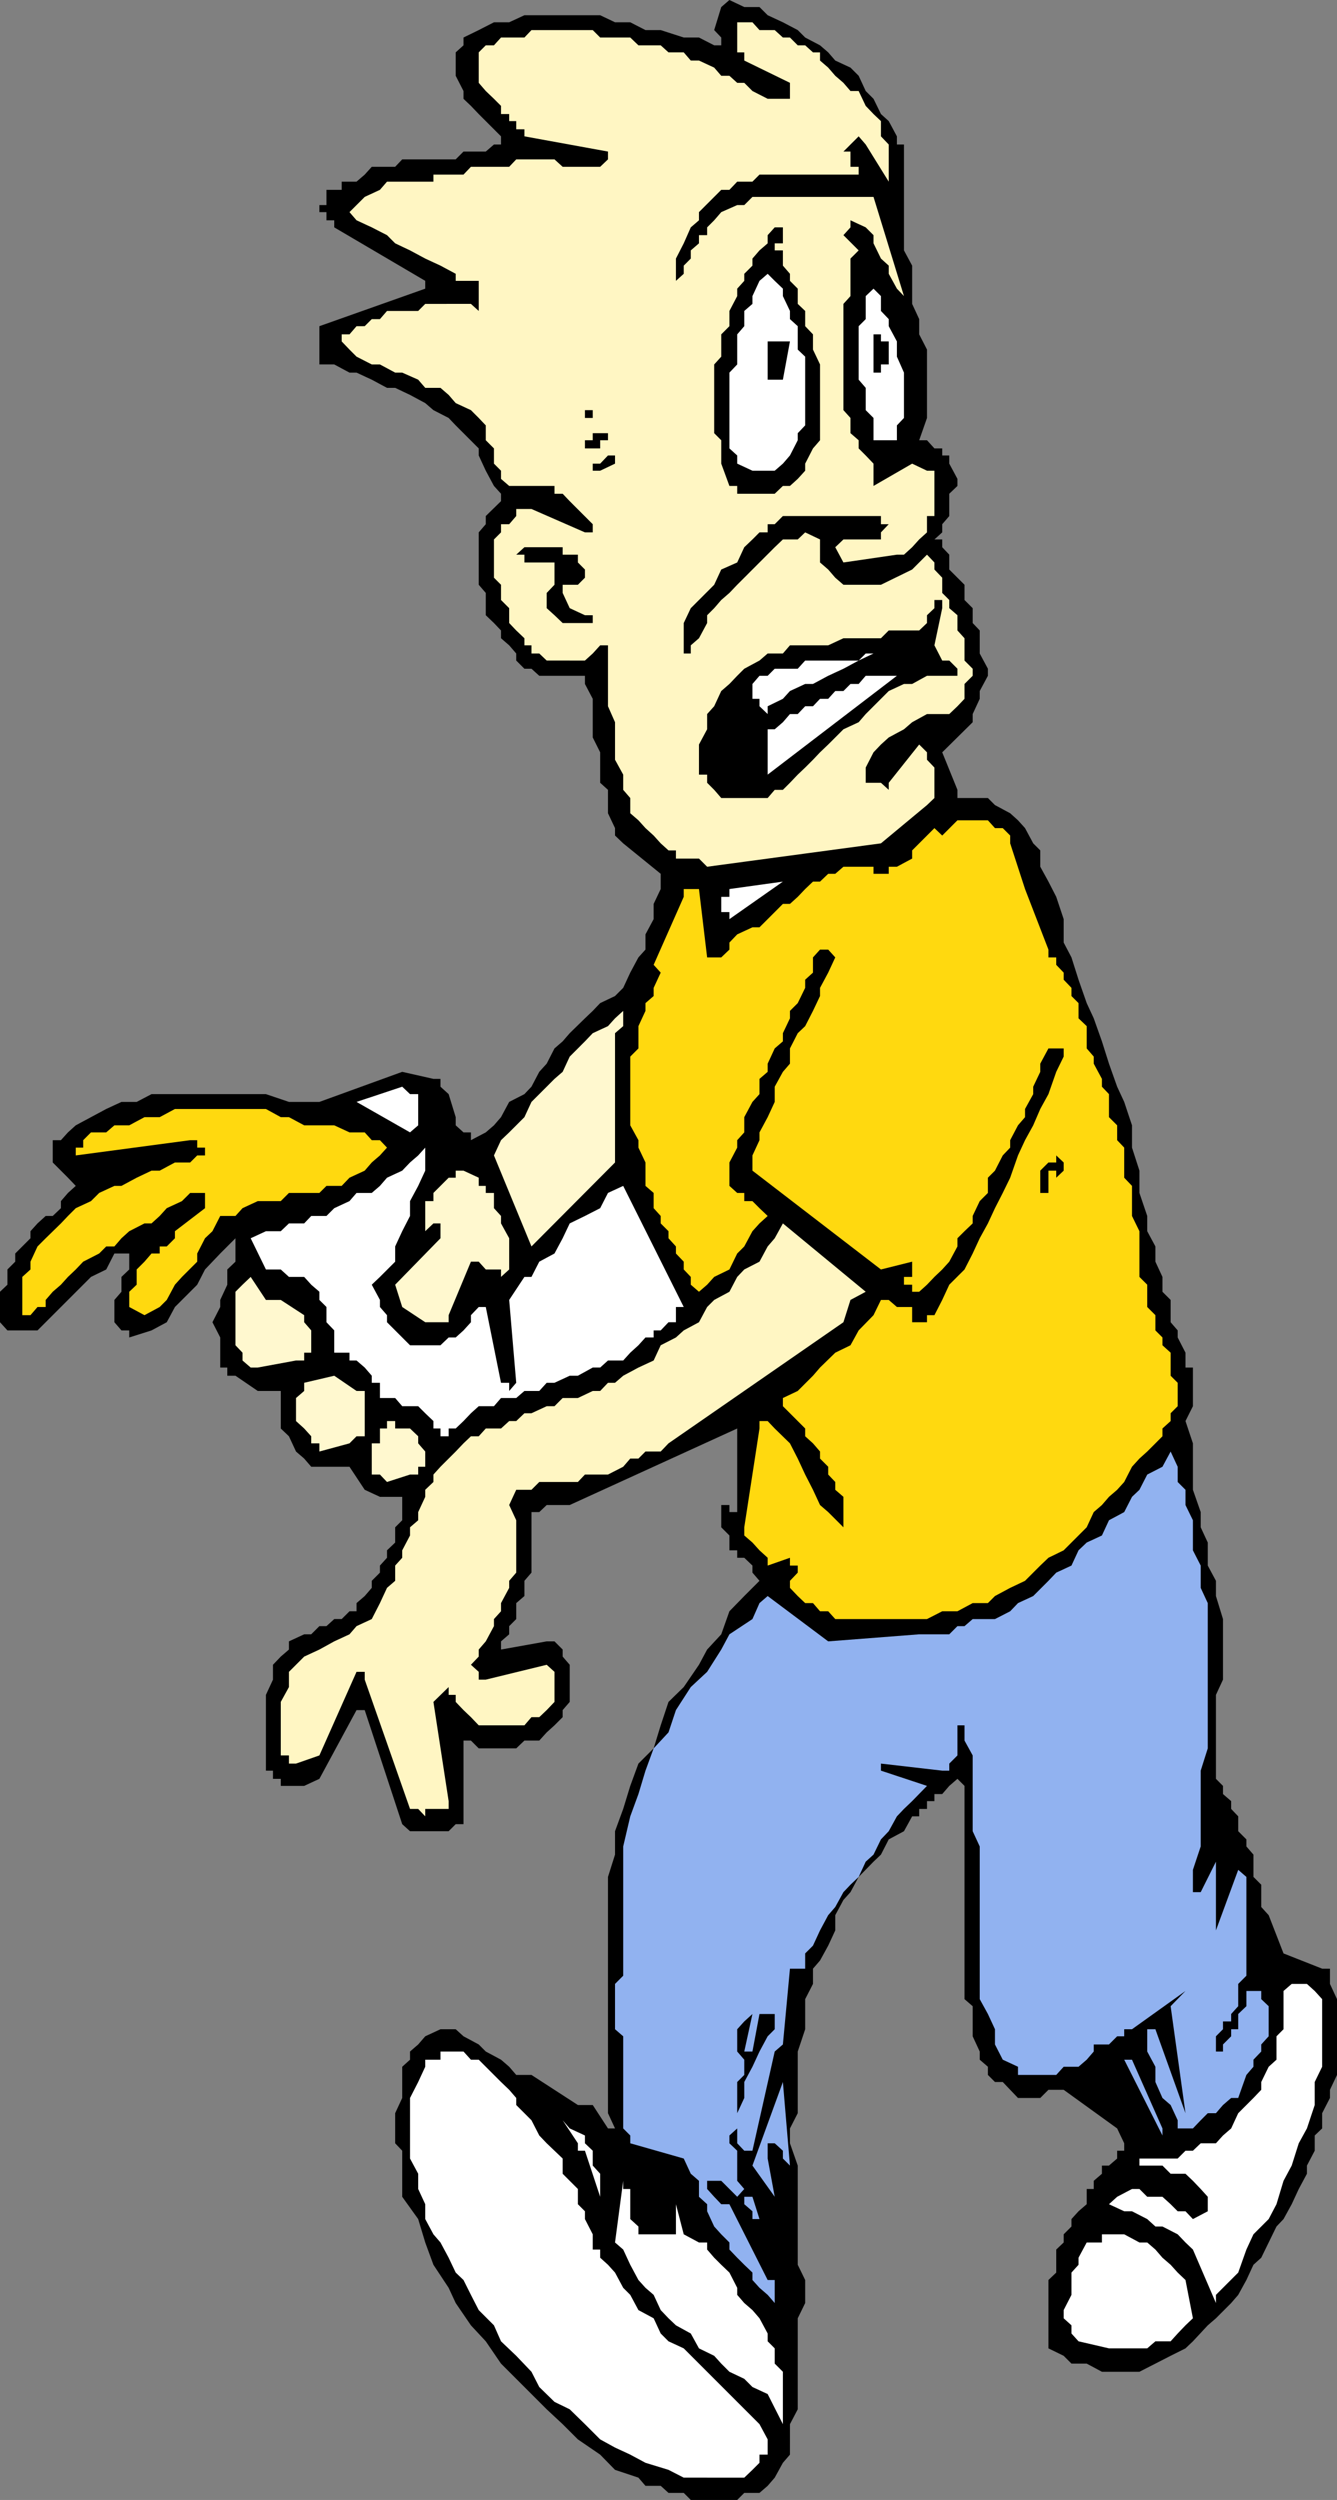
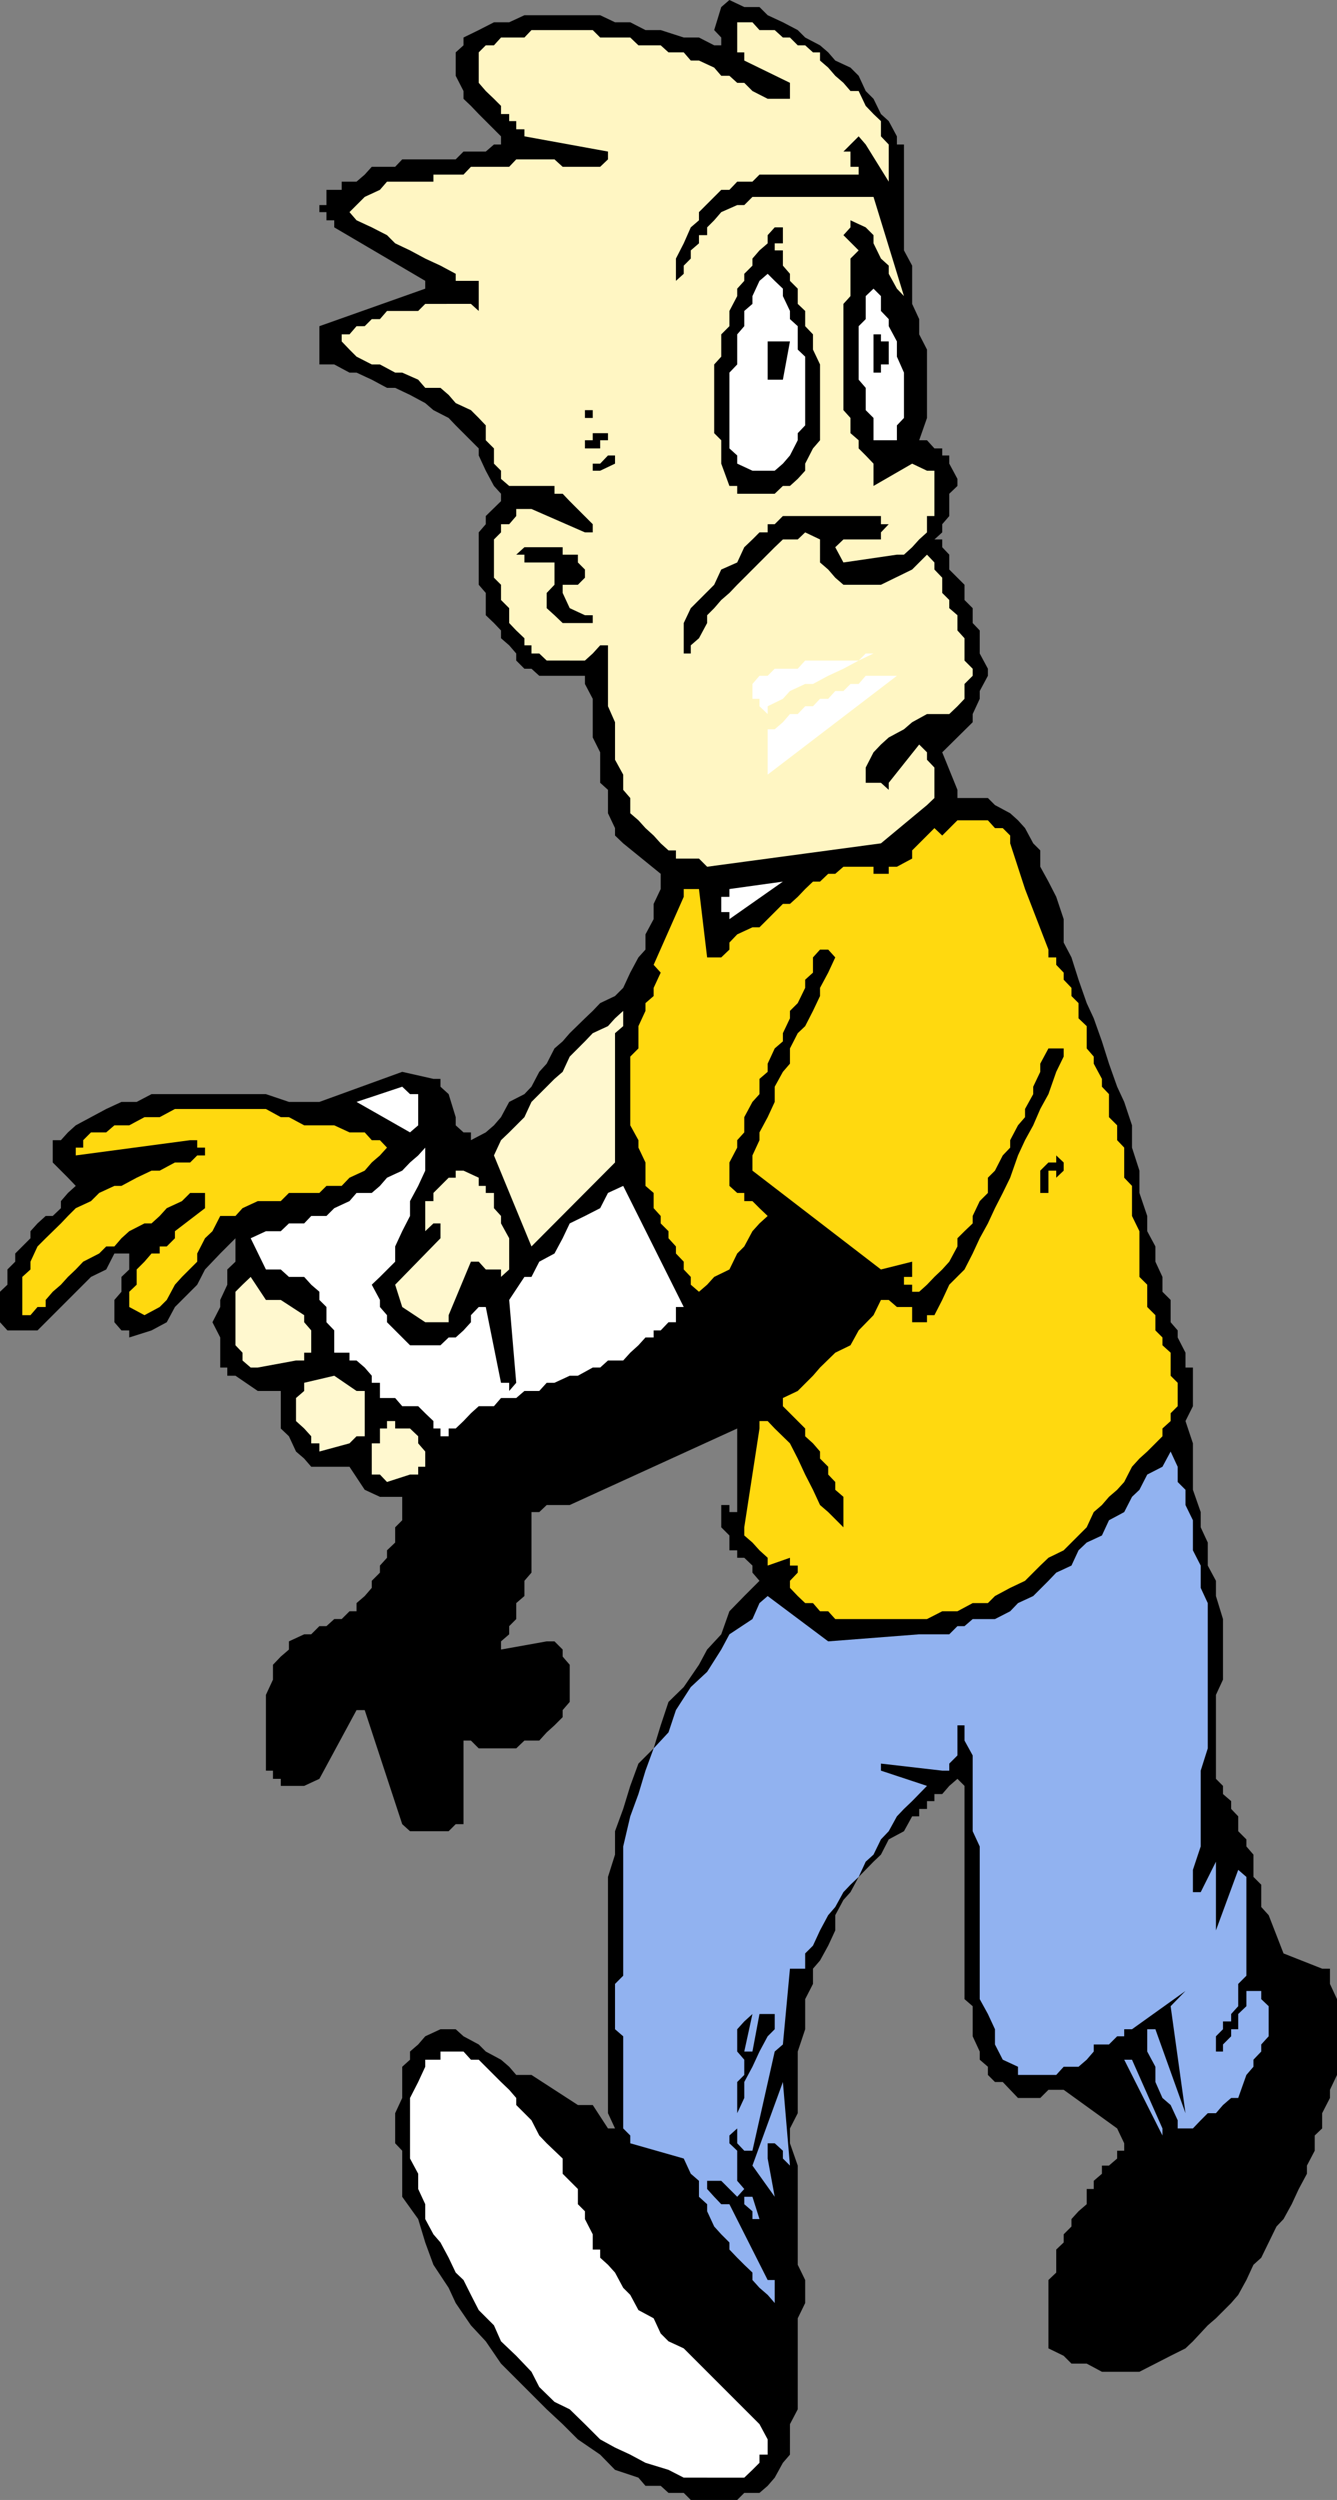
<svg xmlns="http://www.w3.org/2000/svg" width="360" height="672.898">
  <rect width="100%" height="100%" fill="#808080" stroke="none" />
  <path d="m257.8 478.797 1.903 1.902v57.399l2.2 1.902v8.098l1.898 4.101v2.2l2.199 1.898v2.203l1.902 1.898H270l2 2.102 2.102 2.2h6l2.199-2.2h4.101l14.399 10.398 1.902 4v2h-1.902V581l-2.2 1.898h-1.898v2.2L294.5 587v2.2h-1.898v4.097l-2.2 1.902-1.902 2.098v2l-2.098 2.101v2.2l-2 1.902v6.2l-2.101 2v18.398l4.101 2 2.098 2.101h4.102l4.101 2.2h10.098l4.3-2.2 4.102-2.101 4-2 2-1.899 4-4.3 2.2-1.899 4.097-4.102 1.902-2.199 2.2-4 1.898-4.101 2.102-1.899 2-4.101 2.101-4.301 1.899-2 2.199-4 1.902-4.098 2.2-4.101v-2.2l2.097-4v-4.101l2-1.899v-4.101l2.102-4.098V562.5l1.898-4v-20.402L358.102 534v-4.102H356l-10.398-4.101-4-10.297-2-2.203v-6l-2.102-2.098v-6L335.602 497v-1.902l-2.2-2.2v-4l-1.902-2v-2.101l-2.2-1.899V480.7l-1.898-1.902V456.2l1.899-4.101v-16.301l-1.899-6.2V425.5l-2.199-4.102V415.2l-1.902-4.101V407l-2.098-6v-12.5l-2-6 2-4v-10.402h-2v-4L317.102 360v-1.902l-1.899-2.2v-6L313 347.7v-4l-1.898-4.101V335.5l-2.2-4.102v-4.101l-2.101-6.2v-6l-2-6.199v-6l-2.098-6.3-1.902-4.098-2.2-6.203-1.898-6-2.203-6.2-1.898-4.097-2.2-6.3-1.902-6-2.098-4v-6.302l-2-6-2.101-4.101-2.2-4v-4.399L278.204 227 276 222.898l-1.898-2.101-2.102-1.899-4.098-2.199-1.902-1.902h-8.2v-2.2l-4.097-10.097 8.2-8.102V192.2l1.898-4.101V186l2.199-4.102V180l-2.2-4.102V169.7l-1.898-2v-4l-2.199-2.199v-4.102l-1.902-1.898-2.2-2.203v-4l-1.898-2V145.2h-2.101l2.101-1.902v-2.2l1.899-2.199v-6l2.199-2.101v-1.899l-2.2-4.101v-2.2h-1.898V120.7h-2.101l-2-2.199H247.5l2.102-6V94.098L247.5 90v-4.102l-1.898-4.101V71.5l-2.2-4.102v-28.5H241.5V36.7l-2.2-4.101-2.097-1.899-2-4.101-2.101-2.098-1.899-4.102L229 18.2l-4.098-1.902-1.902-2.2-2.2-1.898-4-2.101-2-2-4-2.098-4.097-1.902-2.203-2.2h-4.098l-4-1.898-2.199 1.898-1.902 6.2 1.902 2V12.2h-1.902l-4.098-2.101h-4.101l-6.2-2h-4.101L169.703 6h-4.101l-4-1.902h-20.399L137.102 6H133l-4.098 2.098-4.101 2v2.101l-2.098 1.899v6.3l2.098 4.102v2.098l2 1.902 2.101 2.2 6 6v2.198H133l-2.2 1.899h-6l-2.097 2.101h-14.402l-1.899 2h-6.3L98.203 47 96 48.898h-4v2.2h-4.098v4.101H86v1.899h1.902v2.199H90v1.902l24.5 14.399v2.101L86 87.797v10.3h4l4.102 2.2H96l4.102 1.902 4.101 2.2h2.2l4 1.898 4.097 2.203 2.203 1.898 4.098 2.102 1.902 2 6.2 6.2v1.898l1.898 4.101 2.199 4.098 1.902 2.101v2l-4.101 4v2.2l-1.899 2.199v14.101l1.899 2.2v6l2.199 2.101 1.902 2v2.098l2.2 1.902 1.898 2.2v1.898l2.203 2.203h1.899l2.101 1.898H157.5v2.2l2.102 4V198.5l2 4v8.2l2.101 1.898v6.3l1.899 4v2L167.8 227l10.101 8.2v4.097l-1.902 4v4.101l-2.2 4.102v4.098l-1.898 2.101-2.199 4.098-1.902 4.101-2.2 2.2-4 1.902-2 2.098-2.101 2-4.098 4-1.902 2.199-2.2 1.902-2.097 4.098-2 2.203-2.101 4-1.899 2-4.101 2.098-2.2 4.101-1.902 2.2-2.2 1.898-4 2.101v-2.101h-2l-2.097-1.899V300.7l-1.902-6.199-2.2-2v-2.102h-1.898l-8.402-1.898-22.3 8.097h-8.2l-6.198-2.098H40.8l-4 2.098h-4.098l-4.101 1.902-4.102 2.2-4.098 2.198-2.101 1.899-1.899 2.101h-2.199v6l2.2 2.2L18.3 317l2.101 2.2-2.101 1.898-1.899 2.199v1.902l-2.199 2.098H12.3l-2.2 2-1.898 2.101v1.899l-4.101 4.101v2.2L2 341.699v4.098l-2 1.902v8.2l2 2.199h8.102L24.5 343.699l4.102-2 2.199-4.3h4v4.3l-2.098 2v4l-1.902 2.2v6l1.902 2.199h2.098V360l6-1.902 4.101-2.2 2.2-4.101 4.101-4.098 1.899-1.902 2.101-4.098 4.098-4.3 4.101-4.102v6.3l-2.199 2.102v4.098l-1.902 4.101v1.899l-2.098 4.101L59.301 360v8.098h1.902v2.199h2.2l6 4.101h6.199V384.5l2.199 2.098 1.902 4.101 2.2 1.899 1.898 2.199h10.3L98.204 401l4.098 1.898h6v6.301l-1.899 1.899v4.101l-2.199 2.098v2l-1.902 2.101v1.899l-2.2 2.203v1.898l-1.898 2.2L96 431.5v2.2h-1.898L92 435.796h-2l-2.098 1.902H86l-2.2 2.2h-1.898l-4.101 1.898V444l-2.2 1.898-2.101 2.2v4l-1.898 4.101v20.399H73.5v2.199h2.102v1.902h6.3L86 478.797l10-18.5h2.203L108.301 491l2.101 1.898h10.399l1.902-1.898h2.098v-22.5h2l2.101 2.098H139l2.203-2.098h4l2-2.203 2.098-1.899 2.199-2.199v-1.902l1.902-2.2v-10l-1.902-2.199V444l-2.2-2.203h-2.097l-12.3 2.203v-2.203l2.199-1.899V437.7l1.898-1.902V431.5l2.203-1.902V425.5l1.899-2.203V407h2.101l2-1.902h6.2L198.5 384.5V407h-2.098v-1.902h-2.199v6l2.2 2.199v4h2.097v2h1.902l2.2 2.101v1.899l1.898 2.203-4.098 4.098-4 4.101-2.199 6.2-3.8 4.101-2.2 4.098-4.101 6-4.102 4-2.098 6.3-1.902 6.2-4.098 4.101-2.199 6-1.902 6.2-2.2 6v6.3l-1.898 6v63.598l1.899 4.101h-1.899l-4.101-6.3h-4l-12.5-8.098H139l-1.898-2.203-2.2-1.899-4.101-2.199-1.899-1.902-4.101-2.2-2.098-1.898h-4.101l-4.102 1.899-1.898 2.199-2.2 1.902v2.2l-2.101 1.898v8.402l-1.899 4.098v8.101l1.899 2v12.399l4.3 6 1.899 6.3 2.203 6 4.098 6.2 1.902 4.101 4.098 6 4 4.301 4.101 6 12.301 12.301 4.297 4 4.102 4.098 6 4.101 4 4.098 6.3 2.101 1.899 2.2h4.101L180 671h4.102l1.898 1.898h12.5l1.902-1.898h4.098l2.203-1.902 1.899-2.2 2.199-4 1.902-2.199V652.5l2.098-4V624l2-4.102V613.7l-2-4.101v-26.7l-2.098-6v-4l2.098-4.101V552.2l2-6v-8.101l2.101-4.098v-4.102l1.899-2.199 2.199-4 1.902-4.101V515.5l2.2-4.102 1.898-2.101 2.203-4.098 4-4.101 2-1.899 2.098-4.101 4.101-2.2 2.2-4h1.898v-2h2.102v-2.101h2v-1.899h2.101l1.899-2.199 2.199-1.902" />
  <path fill="#91b2f0" d="M255.602 476.598h-1.899l-16.5-1.899v1.899l12.399 4.101-4 4.098-2.2 2.101-1.902 2-2.2 4-2.097 2.2-2 4.101-2.101 1.899-1.899 4.101-2.203 2.098-1.898 2-2.2 4L223 515.5l-2.2 4.098-1.898 4.101-2.101 2.098v4.101h-4.098l-1.902 20.399-2.2 1.902-6 26.7h-2.199V581v-2.102l-1.902-2v-8.101l1.902-4.098v-4.3l2.2-4.102 1.898-4.098 2.203-4.101 1.899-1.899v-4.101H204.5l-1.898 10.101h-2.2l2.2-10.101-2.2 2-1.902 2.101v6l1.902 2.2v4.101l-1.902 1.898v12.5l-2.098 1.899v2.101l2.098 2V587l1.902 2.2-1.902 2.097-4.297-4.297h-3.8v2.2l1.898 2.097 1.902 2h2.2l10.3 20.402h1.899v6.2l-1.899-2.2-2.203-1.902-1.898-2.098v-2l-2.2-2.101-1.902-1.899-2.098-2.199v-1.902l-2.199-2.2-1.902-2.101-1.899-4.098v-1.902l-2.199-2V587L186 585.098 184.102 581l-14.399-4.102v-2.101l-1.902-1.899v-24.8l-2.2-1.899V534l2.2-2.203V497l1.902-8.102 2.2-6 1.898-6.3 2.199-6 4-4.301 2-6 4-6.2 4.402-4.097 3.801-6 2.2-4.102 6.199-4.101 1.898-4.297 2.203-1.902L223 441.797l24.5-1.899h8.102l2.199-2.199h1.902l2.2-1.902h6l4.097-2.098 2.102-2.199 4.101-1.902 4.098-4.098 2.101-2.203 4.098-1.899 1.902-4.101 2.2-2.098 4.101-1.902 1.899-4.098 4.101-2.199 2.098-4.102 2-1.898 2.101-4.102 4.098-2.101 2.203-4.098 1.899 4.098v4.101l2.101 2.102v4.098l2 4.101v8.098l2.098 4.101v6l1.902 4.102v39.098l-1.902 6V497l-2.098 6.297v6h2.098l4.101-8.2v18.5l6-16.3 2.2 1.902v26.598l-2.2 2.203v6l-1.902 2.098v2h-2.2v2.101l-1.898 1.899v4.101h1.899v-1.902l2.199-2.2V546.2h1.902v-4.101l2.2-2.098v-4.102h4v2.2l2 1.902v8.098l-2 2.199v1.902l-2.102 2.2v1.898l-1.898 2.203-2.2 6.2H331.5l-2.2 1.898-1.898 2.199h-2.199l-1.902 1.902-2.098 2.2h-4.101v-2.2l-1.899-4.101L313 564.7l-1.898-4.3v-4.102l-2.2-4.098v-6h2.2l8.101 22.598-4-28.797 4-4.102-14.402 10.301h-2.098v1.899h-1.902l-2.2 2.199H294.5v1.902l-1.898 2.2-2.2 1.898h-4l-2 2.203h-10.3v-2.203l-4.102-1.9-2.098-4.101v-4.098L266 542.098l-2.2-4V497l-1.898-4.102V472.5l-2.199-4v-4.102h-1.902v8.102l-2.2 2.2v1.898" />
  <path fill="#fff" d="M190.402 666.898h10l2.2-2.101 1.898-1.899V660.7h2.203v-4.101L204.5 652.5l-1.898-1.902-4.102-4.098-2.098-2.102-12.3-12.3-4.102-1.899-2.098-2.101L176 624l-4.098-2.203-2.199-4.098-1.902-1.902-2.2-4.098-1.898-2.101-2.101-1.899V605.5h-2v-4.102l-2.102-4.101v-2.098l-1.898-1.902v-4.098l-4.102-4.101V581l-2.2-2.102-2.097-2-2-2.101-2.101-4.098-1.899-1.902-2.203-2.2V564.7l-1.898-2.199-2.2-2.102L133 558.5l-2.2-2.203-1.898-1.899h-2.101l-2-2.199h-6.2v2.2H114.5v1.898l-1.898 4.101-2.2 4.301V581l2.2 4.098v4.101l1.898 4.098v4l2.203 4.101 1.899 2.2 2.199 4.101 1.902 4 2.098 2 2 4 2.101 4.098 4.098 4.101 1.902 4.301 4.098 3.899 4.102 4.3 2.101 4.102 4.098 4 4.101 2 4.098 4 4.102 4.098 4 2.199 4.101 1.902 4.098 2.2 6.199 1.898 4.102 2.101h6.3" />
-   <path fill="#fff" d="M210.8 652.5v-14.102l-2.198-2.199v-4.101l-1.899-1.899v-2.101L204.5 624l-1.898-2.203-2.2-1.899-1.902-2.199v-1.902l-2.098-4.098-2.199-2.101-1.902-1.899-1.899-2.199v-1.902h-2.199l-4.101-2.2-2.102-8.101v8.101h-10.098v-2.101l-2.199-2v-8.098h-1.902V587l-2.2 16.598 2.2 1.902 1.902 4.098 2.2 4.101 1.898 2.098 2.199 1.902 1.902 4.098L180 624l2 1.898 4 2.2 2.203 4 4.098 2 1.902 2.101 2.2 2.2 4 1.898 2.199 2.203 4.101 1.898 4.098 8.102m87.801-20.402h10.3l2.2-1.899h4.101l1.899-2.101 2.101-2.2 2-1.898-2-10.3-2.101-2-1.899-2.102-2.203-1.899-1.898-2.199-2.2-1.902h-2.101l-4.098-2.2h-6v2.2h-4.101l-2.2 4.101v1.899l-1.902 2.101v6l-2.098 4.098V624l2.098 1.898v2.2l1.902 2.101 8.2 1.899m28.8-14.398 1.899-1.903 4.101-4.098 2.2-6.199 1.898-4.102 4.102-4.101 2.101-4 1.899-6.297 2.199-4.102 1.902-6 2.2-4 2.097-6.3v-6.2l2-4.101v-18.2l-2-2.199-2.098-1.898h-4.101l-2.2 1.898V546.2l-1.898 1.899v6.3l-2.101 1.899-2 4.101v2.102l-2.102 2.2-4.098 4.097-1.902 4.101-2.2 1.899-1.898 2.101h-4.101l-2.098 2h-2L317.102 581H306.8v1.898h6.2l2.203 2.2h4l2 1.902 2.098 2.2 1.902 2.097v3.902l-4 2.098-2-2.098h-2.101l-1.899-1.902-2.203-2h-4.098l-2.101-2.098h-2l-4 2.098-2.2 2 4.102 1.902h2.098l4.101 2.098 2.2 2H313l4.102 2.101 2.101 2.2 2 1.902 6.2 14.398V617.7" />
  <path fill="#91b2f0" d="m204.5 597.297-1.898-6h-2.2v2l2.2 1.902v2.098h1.898" />
-   <path fill="#fff" d="M161.602 591.297v-6.2l-2-2.199v-4l-2.102-2v-2.101l-4.098-1.899-1.902-2.199 4.102 6.2v2h1.898l4.102 12.398" />
  <path fill="#91b2f0" d="M208.602 591.297 206.703 581v-4.102h1.899l2.199 2V581l1.902 1.898-1.902-22.5-8.2 22.5 6 8.399M313 572.898l-8.2-18.5h-2.097L313 574.797v-1.899" />
-   <path fill="#fff6c3" d="M114.5 486.898h6.3v-2.101l-4.097-26.7 4.098-4v2.102h1.902v1.899l2.098 2.199 2 1.902 2.101 2.2h12.301l1.899-2.2h2.101l2-1.902 2.098-2.2V450l-2.098-1.902-16.402 4h-1.899V450l-2.101-1.902 2.101-2.2V444l1.899-2.203 2.199-4.098v-1.902l1.902-2.098V431.5l2.2-4.102V425.5l1.898-2.203v-14.098l-1.898-4.101L139 401h4.102l2.101-2.102h10.399l1.898-2h6.203l4.098-2.101 1.902-2.2h2.2l1.898-1.898h4.101L180 388.5l47.102-32.602 1.898-6 4.102-2.199-22.301-18.402-2.2 4-1.898 2.203-2.203 4.098-4.098 2.101-1.902 2-2.098 4-4.101 2.2-1.899 1.898-2.199 4.101-4.101 2.2L182 360l-4.098 2.098-1.902 4.101-4.098 1.899-4.101 2.199-2.2 1.902h-1.898l-2.101 2.2h-2l-4 1.898H151.5l-2.2 2.203h-2.097l-4.101 1.898h-1.899L139 382.5h-1.898l-2.2 2h-4.101l-1.899 2.098h-2.101l-2 1.902-2.098 2.2-1.902 1.898-2.2 2.199-1.898 2.101v2L114.5 401v1.898L112.602 407v2.2l-2.2 1.898v2.199l-2.101 4v2l-1.899 2.101v4.102l-2.199 1.898-1.902 4.102-2.2 4.297L96 437.699l-1.898 2.2L90 441.796 86 444l-4.098 1.898L77.801 450v4.098l-2.2 4V472.5h2.2v2.2h1.902L86 472.5 96 450h2.203v2.098l12.2 34.8h2.199l1.898 2v-2" />
  <path fill="#ffd90f" d="M241.5 435.797h8.102l4.101-2.098h4.098l4.101-2.199H266l1.902-1.902 4.098-2.2 4-1.898 4.102-4.102 2.199-2.101 4.101-2 6.2-6.2L294.5 407l2.203-1.902 1.899-2.2L300.8 401l1.902-2.102 2.098-4.101 2-2.2 2.101-1.898 2.2-2.199 1.898-1.902V384.5l2.203-2v-2.102l1.899-1.898v-6.3l-1.899-1.903v-6.2l-2.203-2V360l-1.898-1.902V354l-2.2-2.203v-6l-2.101-2.098v-12.3l-2-4.102v-8.098L302.703 317v-8.102l-1.902-2v-4l-2.2-2.199V294.5l-1.898-2v-2.102l-2.203-4.101v-1.899l-1.898-2.199v-6l-2.2-2.101V270l-1.902-1.902v-2.2l-2.098-2.199v-1.902l-2-2.098v-2h-2.101v-2.101L276 239.297 272 227v-2.102l-2-2h-2.098L266 220.797h-8.2l-4.097 4.101-2.101-2-6 6v2.2l-4.102 2.199h-2.2v1.902h-4.097v-1.902h-8.101l-2.2 1.902H223l-2.2 2.098h-1.898l-2.101 2-2 2.101-2.098 1.899h-1.902l-2.2 2.203-1.898 1.898-2.203 2.2h-1.898L198.5 251.5l-2.098 2.2v1.898l-2.199 2.101h-3.8l-2.2-18.402h-4.101v2.101L176 259.7l1.902 2.098-1.902 4.101v2.2L173.8 270v2.098l-1.898 4.101v6l-2.199 2.2v18.5l2.2 4v2l1.898 4v6.3l2.199 1.899v4.101l1.902 2.098v2l2.098 2.101v1.899l2 2.203v1.898l2.102 2.2v2.101l1.898 2v2.098l2.203 1.902 2.2-1.902 1.898-2.098 4.101-2 2.098-4.3 1.902-1.899 2.2-4.102 1.898-2.101 2.203-2-2.203-2.098-1.898-1.902h-2.2v-2.2H198.5l-2.098-1.898v-6.3l2.098-4v-2l1.902-2.102v-4.098l2.2-4.101 1.898-2.098v-4.102l2.203-1.898v-2.203l1.899-4.098 2.199-1.902v-2.2l1.902-4v-2l2.098-2.097 2-4.102V263.7l2.101-1.902V257.7l1.899-2.101H223l1.902 2.101-1.902 4.098-2.2 4.101v2.2l-1.898 4-2.101 4.101-2 1.899-2.098 4.101v4.098l-1.902 2.203-2.2 4v4.098l-1.898 4.101-2.203 4.098v2.101L202.602 311v4.098l34.601 26.601 8.399-2.101v4.101h-2.2v2.098h2.2v1.902h1.898l2.102-1.902 2-2.098 2.101-2 1.899-2.101 2.199-4.098v-2.203l1.902-1.899 2.2-2.101v-2l1.898-4 2.199-2.2V317l1.902-1.902L270 311l2-2.102v-2l2.102-4L276 300.7v-2.2l2.203-4v-2l1.899-4v-2.203l2.199-4.098h4.101v2.2l-2 4.101-2.101 6-2.2 4-1.898 4.398-2.203 4-1.898 4.102-2.102 6-2 4.098-2.098 4.101-1.902 4.098-2.2 4-1.898 4.101-2.199 4.301-4.101 4.098-1.899 4.101-2.101 4.102h-2v1.898h-4v-4.101H241.5l-2.2-1.899h-2.097l-2 4.102-4 4.098-2.203 4-4.098 2-4.101 4-1.899 2.199-4.101 4.101-4 1.899v2.203l1.902 1.898 2.098 2.102 2 2v2.098l2.101 1.902 1.899 2.2v1.898l2.199 2.199v2.101l1.902 2V401l2.2 1.898v8.2L223 407l-2.2-1.902-1.898-4.098-2.101-4.102-2-4.3-2.098-4.098-4.101-4-1.899-2H204.5v2l-4.098 26.598v2.199l2.2 1.902 1.898 2.098 2.203 2v2.101l6-2.101v2.101h2.098v1.899l-2.098 2.203v1.898l2.098 2.2 2 1.902h2.101l1.899 2.2H223l1.902 2.097H241.5" />
  <path fill="#fff8cf" d="m104.203 398.898 6.2-2h2.199v-2.101h1.898v-4.098l-1.898-2.199v-1.902l-2.2-2.098h-4v-2h-2.199v2h-1.902v4h-2.2v8.398h2.2l1.902 2M86 390.7l8.102-2.2L96 386.598h2.203v-12.2H96l-6-4.101-8.098 1.902v2.2l-2.199 1.898v6.203l2.2 2 1.898 2.098v1.902H86v2.2" />
  <path fill="#fff" d="M120.8 384.5h1.903l2.098-2 2-2.102 2.101-1.898H133l1.902-2.203H139l2.203-1.899h4l2-2.199h2.098l4.101-1.902h2.2l4-2.2h2l2.101-1.898h4.098l1.902-2.101 2.2-2L173.8 360h2.2v-1.902h1.902l2.098-2.2h2v-4.101h2.102L167.8 319.199l-4.098 1.899-2.101 4.101-4.102 2.098-4.098 2-1.902 4-2.2 4.101-4.097 2.2-2.101 4.101h-1.899l-4.101 6.2 1.898 22.3-1.898 2.2v-2.2h-2.2l-4.101-20.402h-1.899l-2.1 2.203v1.898l-2 2.2-2.098 1.902h-1.902l-2.2 2.098h-8.199L108.301 360l-1.899-1.902-2.199-2.2V354l-1.902-2.203v-1.899l-2.2-4.101 2.2-2.098 4.101-4.101V335.5l1.899-4.102 2.101-4.101v-4l2.2-4.098 1.898-4.101v-6.2L112.602 311l-2.2 1.898-2.101 2.2-4.098 1.902-1.902 2.2-2.2 1.898H96l-1.898 2.199L90 325.199l-2.098 2.098h-4.101l-1.899 2h-4.101l-2.2 2.101h-4l-4.101 1.899 4.102 8.402h4l2.199 2h4.101l1.899 2.098L86 347.699v2.2l1.902 1.898v4.101l2.098 2.2v6h4.102v2.101H96l2.203 1.899 1.899 2.199v1.902h2.199v4.098h4.101l1.899 2.203h4.3l1.899 1.898 2.203 2.102v2h1.899v2.098h2.199V384.5" />
  <path fill="#fff8cf" d="m69.402 368.098 10.301-1.899h2.2v-2.101H83.8v-6l-1.899-2.2V354l-6.3-4.102h-4L67.5 343.7l-2.2 2.098-1.898 1.902v14.399l1.899 2v2.101l2.199 1.899h1.902m45.098-12.201h6.3V354l6-14.402h2.102l1.899 2.101h4.101v2l2.2-2v-8.402l-2.2-4v-2L133 325.199v-4.101h-2.2v-1.899h-1.898V317l-4.101-1.902h-2.098V317h-1.902l-4.098 4.098v2.199H114.5v8.101l2.203-2.101h1.899v4l-12.2 12.5 1.899 6 6.199 4.101" />
  <path fill="#ffd90f" d="M38.902 354 43 351.797l1.902-1.899 2.2-4.101L49 343.699l4.102-4.101v-2.2l2.101-4.101 2-1.899 2.098-4.101h4.101l1.899-2.098 4.101-1.902h6.2l2.199-2.2H86l1.902-1.898H92L94.102 317l4.101-1.902 1.899-2.2L102.3 311l1.902-2.102-1.902-2h-2.2l-1.898-2.101h-4.101L90 302.898h-8.098l-4.101-2.199h-2.2l-4-2.199h-24.5L43 300.7h-4.098l-4.101 2.198h-4l-2.2 1.899H24.5l-2.098 2.101v2h-2V311l30.801-4.102h1.899v2h2.101V311h-2.101l-1.899 1.898h-4.101l-4.102 2.2h-2.2l-4 1.902-4.097 2.2h-1.902l-4.098 1.898-2.203 2.199-4.098 1.902-2.101 2.098-1.899 2-4.101 4-2.2 2.203-1.898 4.098v2.101L6 343.7V354h2.203l1.899-2.203H12.3v-1.899l1.902-2.199 2.2-1.902 1.898-2.098 2.101-2 2-2.101 4.301-2.2 1.899-1.898H30.8l1.902-2.203 2.098-1.899 4.101-2.101H40.8l2.199-2 1.902-2.098L49 323.297l2.203-2.2h4v4.102l-8.101 6.2v1.898l-2.2 2.203H43v1.898h-2.2l-1.898 2.2-2.101 2.101v4.098l-2 1.902v4.098L38.902 354" />
  <path fill="#fff8cf" d="m143.102 335.5 22.5-22.602v-34.8l2.199-1.899v-4.101l-2.2 2-1.898 2.101-4.101 1.899-2.102 2.199-1.898 1.902-2.2 2.2-1.902 4.101-2.2 1.898-2.097 2.102-2 2-2.101 2.098-1.899 4.101-2.203 2.2-1.898 1.898-2.2 2.101L133 311l10.102 24.5" />
  <path d="M280.102 321.098h2.199v-6h2.101V317l2-1.902v-2.2l-2-1.898v1.898h-2.101l-2.2 2.2v6" />
  <path fill="#fff" d="m110.402 304.797 2.2-1.899V294.5h-2.2l-2.101-2L96 296.598l14.402 8.199m86-57.399 14.399-10.101-14.399 2v2.101h-2.199v4.102h2.2v1.898" />
  <path fill="#fff6c3" d="M190.402 233.297 237.203 227l12.399-10.3 2-1.903v-8.2l-2-2.097v-2l-2.102-2.102-8.2 10.301v1.899l-2.097-1.899h-4.101v-4.101l2.101-4.098 2-2.102 2.098-1.898 4.101-2.203 2.2-1.899 4-2.199h6l2.199-2.101 1.902-2v-4l2.2-2.2V180l-2.2-2.203v-6l-1.902-2.098v-4.101l-2.2-1.899V161.5l-1.898-1.902V155.5l-2.101-2.203v-1.899l-2-2.101-4 4-8.399 4.101h-10.101l-2.2-1.898-1.902-2.203-2.2-1.899V145.2l-4-1.902-2 1.902h-4l-2.198 2.098-6 6-2.2 2.203-1.902 1.898-2.098 2.2-2.199 1.902-1.902 2.2-1.899 1.898v2.101l-2.199 4.098L186 173.7v2.2h-1.898v-8.2l1.898-4 2.203-2.199 4.098-4.102 1.902-4.101 4.297-1.899 1.902-4.101 2.2-2.098 1.898-1.902h2.203v-2.2h1.899l2.199-2.199h26.402v2.2h2.098l-2.098 2.199v1.902h-10.101l-2.2 2.098 2.2 4.101 14.398-2.101h1.902l2.2-2 1.898-2.098 2.102-1.902v-4.399h2V126.7h-2l-4-1.902-10.399 6v-6l-2.101-2.2-1.899-1.898v-2.2L229 116.598V112.5l-1.898-2.102V81.797L229 79.699V69.598l2.203-2.2-4.101-4.101L229 61.199v-1.902l4.102 1.902 2.101 2.098V65.5l2 4.098 2.098 1.902v2.2l2.199 4 1.902 2-8.199-26.7h-32.601l-2.2 2.2H198.5l-4.297 1.898-1.902 2.199-1.899 1.902v2.098h-2.199V65.5L186 67.398v2.2l-1.898 1.902v2.2L182 75.597v-6l2.102-4.098L186 61.2l2.203-1.903v-2.2l6-6h2.2l2.097-2.199h4.102L204.5 47h26.703v-2.102H229v-4.101h-1.898L229 38.898l2.203-2.199 1.899 2.2 6.199 10v-10l-2.098-2.2v-4.101l-2-1.899-2.101-2.199-1.899-4H229l-1.898-2.203-2.2-1.899L223 18.2l-2.2-1.902v-2.2h-1.898l-2.101-1.898h-2l-2.098-2.101h-1.902l-2.2-2H204.5L202.602 6H198.5v8.098h1.902v2.199l12.301 6v4.3h-6l-4.101-2.097-2.2-2.203H198.5l-2.098-1.899h-2.199l-1.902-2.199-4.098-1.902H186l-1.898-2.2H180l-2.098-1.898h-6l-2.199-2.101h-8.101l-2-2h-16.5l-1.899 2h-6.3L133 12.199h-2.2l-1.898 1.899v8.199l1.899 2.203L133 26.598l1.902 1.902v2.2h2.2v1.898H139v2.199h2.203v1.902l22.5 4.098v2.101l-2.101 2H151.5l-2.2-2H139l-1.898 2H126.8l-2 2.102h-8.098v1.898h-12.5l-1.902 2.2L98.203 53 96 55.2l-1.898 1.898L96 59.297l4.102 1.902 4.101 2.098 2.2 2.203 4 1.898 4.097 2.2 4.102 1.902 4.101 2.2v1.898h6.2v8.101l-2.102-1.902H114.5l-1.898 1.902h-8.399l-1.902 2.2h-2.2l-1.898 1.898H96L94.102 90H92v1.898l2.102 2.2L96 96l4.102 2.098h2.199l4.101 2.199h1.899l4.3 1.902 1.899 2.2h4.102l2.199 1.898 1.902 2.203 4.098 1.898 2.101 2.102 1.899 2v4l2.199 2.2v4.097l1.902 1.902v2.2l2.2 1.898H149.3v2.101h2.199l1.902 2 6.2 6.2v2.199H157.5L143.102 137H139v1.898l-1.898 2.2h-2.2v2.199L133 145.199V155.5l1.902 1.898v4.102l2.2 2.2v4l1.898 2 2.203 2.097v1.902h1.899v2.2h2.101l2 1.898H157.5l2.102-1.899 2-2.199h2.101v16.399l1.899 4.3V204.5l2.199 4v4.098l1.902 2.199v4.101l2.2 1.899 1.898 2.101 2.199 2 1.902 2.102 2.098 1.898h2v2.2h6.203l2.2 2.199" />
-   <path d="M198.5 214.797h8.203l1.899-2.2h2.199l1.902-1.898 2.098-2.199 2-1.902 2.101-2.098 1.899-2 2.199-2.102 1.902-1.898 2.2-2.203 4.101-1.899 1.899-2.199L239.3 186l4.101-1.902h2.2l4-2.2h8.199V180l-2.2-2.203h-1.898l-2.101-4.098 2.101-10V161.5h-2.101v2.2l-2 1.898v2.101l-2.102 2h-8.2l-2.097 2.098h-10.101L223 173.699h-10.297l-1.902 2.2h-4.098l-2.203 1.898-4.098 2.203-1.902 1.898-2.098 2.2-2.199 1.902-1.902 4.098-1.899 2.101v4.098l-2.199 4.101v8.102h2.2v2.2l1.898 1.898 1.902 2.199h4.297" />
-   <path d="M198.5 210.7h1.902l-1.902-18.5-2.098-2.102v4.3h-2.199v4.102l-1.902 1.898v4.102h1.902v4h2.2v2.2h2.097" />
  <path fill="#fff" d="m206.703 208.5 34.797-26.602h-8.398l-1.899 2.2H229L227.102 186h-2.2L223 188.098h-2.2l-1.898 2h-2.101l-2 2.101h-2.098l-1.902 2.2-2.2 1.898h-1.898V208.5m0-18.402 4.098-2 1.902-2.098 4.098-1.902h2.101l4.098-2.2 4.102-1.898 4.101-2.203 4-1.899h-2.101l-1.899 1.899h-14.402l-2 2.203h-6.2l-1.898 1.898H204.5l-1.898 2.2v4h1.898v2l2.203 2.101v-2.101" />
  <path d="M157.5 167.7h2.102v-2.102H157.5l-4.098-1.899-1.902-4.101v-2.2h4.102l1.898-1.898v-2.203l-1.898-1.899v-2.101H151.5v-2h-10.297l-2.203 2h2.203v2.101h8.098v6l-2.098 2.2v4.101l2.098 1.899 2.199 2.101h6m42.902-34.801h8.2l2.199-2.101h1.902l2.098-1.899 2-2.199v-1.902l2.101-4.098 1.899-2.199V98.098l-1.899-4V90l-2.101-2.203v-4.098l-2-1.902v-4.098l-2.098-2.101v-1.899l-1.902-2.199v-4.102h-2.2V65.5h2.2v-4.3h-2.2l-1.898 2.097V65.5l-2.203 1.898-1.898 2.2V71.5l-2.2 2.2v1.898l-1.902 2.101v2l-2.098 4v4.098L194.203 90v6l-1.902 2.098v18.5l1.902 1.902v6.297l2.2 6h2.097v2.101h1.902m-38.8-6.198 4-1.903v-2.2h-1.899l-2.101 2.2h-2v1.902h2" />
  <path fill="#fff" d="M202.602 126.7h6l2.199-1.903 1.902-2.2 2.098-4.097v-1.902l2-2.098V96l-2-1.902v-6.301l-2.098-1.899V83.7l-1.902-4v-2l-2.2-2.101-1.898-1.899-2.203 1.899-1.898 4.101v2.098l-2.2 1.902v4.098L198.5 90v8.098l-2.098 2.199v20.402l2.098 1.899v2.199l4.102 1.902" />
  <path d="M159.602 120.7h2v-2.2h2.101v-1.902h-4.101v1.902H157.5v2.2h2.102" />
  <path fill="#fff" d="M237.203 118.5h4.297v-4l1.902-2v-12.203L241.5 96v-4.102l-2.2-4.101v-1.899l-2.097-2.199v-4l-2-2v-2.101 2.101l-2.101 2v6.2l-1.899 1.898v14.402l1.899 2.2v6l2.101 2.101v6h2" />
  <path d="M159.602 112.5v-2.102H157.5v2.102h2.102m51.198-10.3 1.903-10.302h-6V102.2h4.098m24.402-1.903h2v-2.2h2.098v-6.199h-2.098V90h-2v10.297" />
</svg>